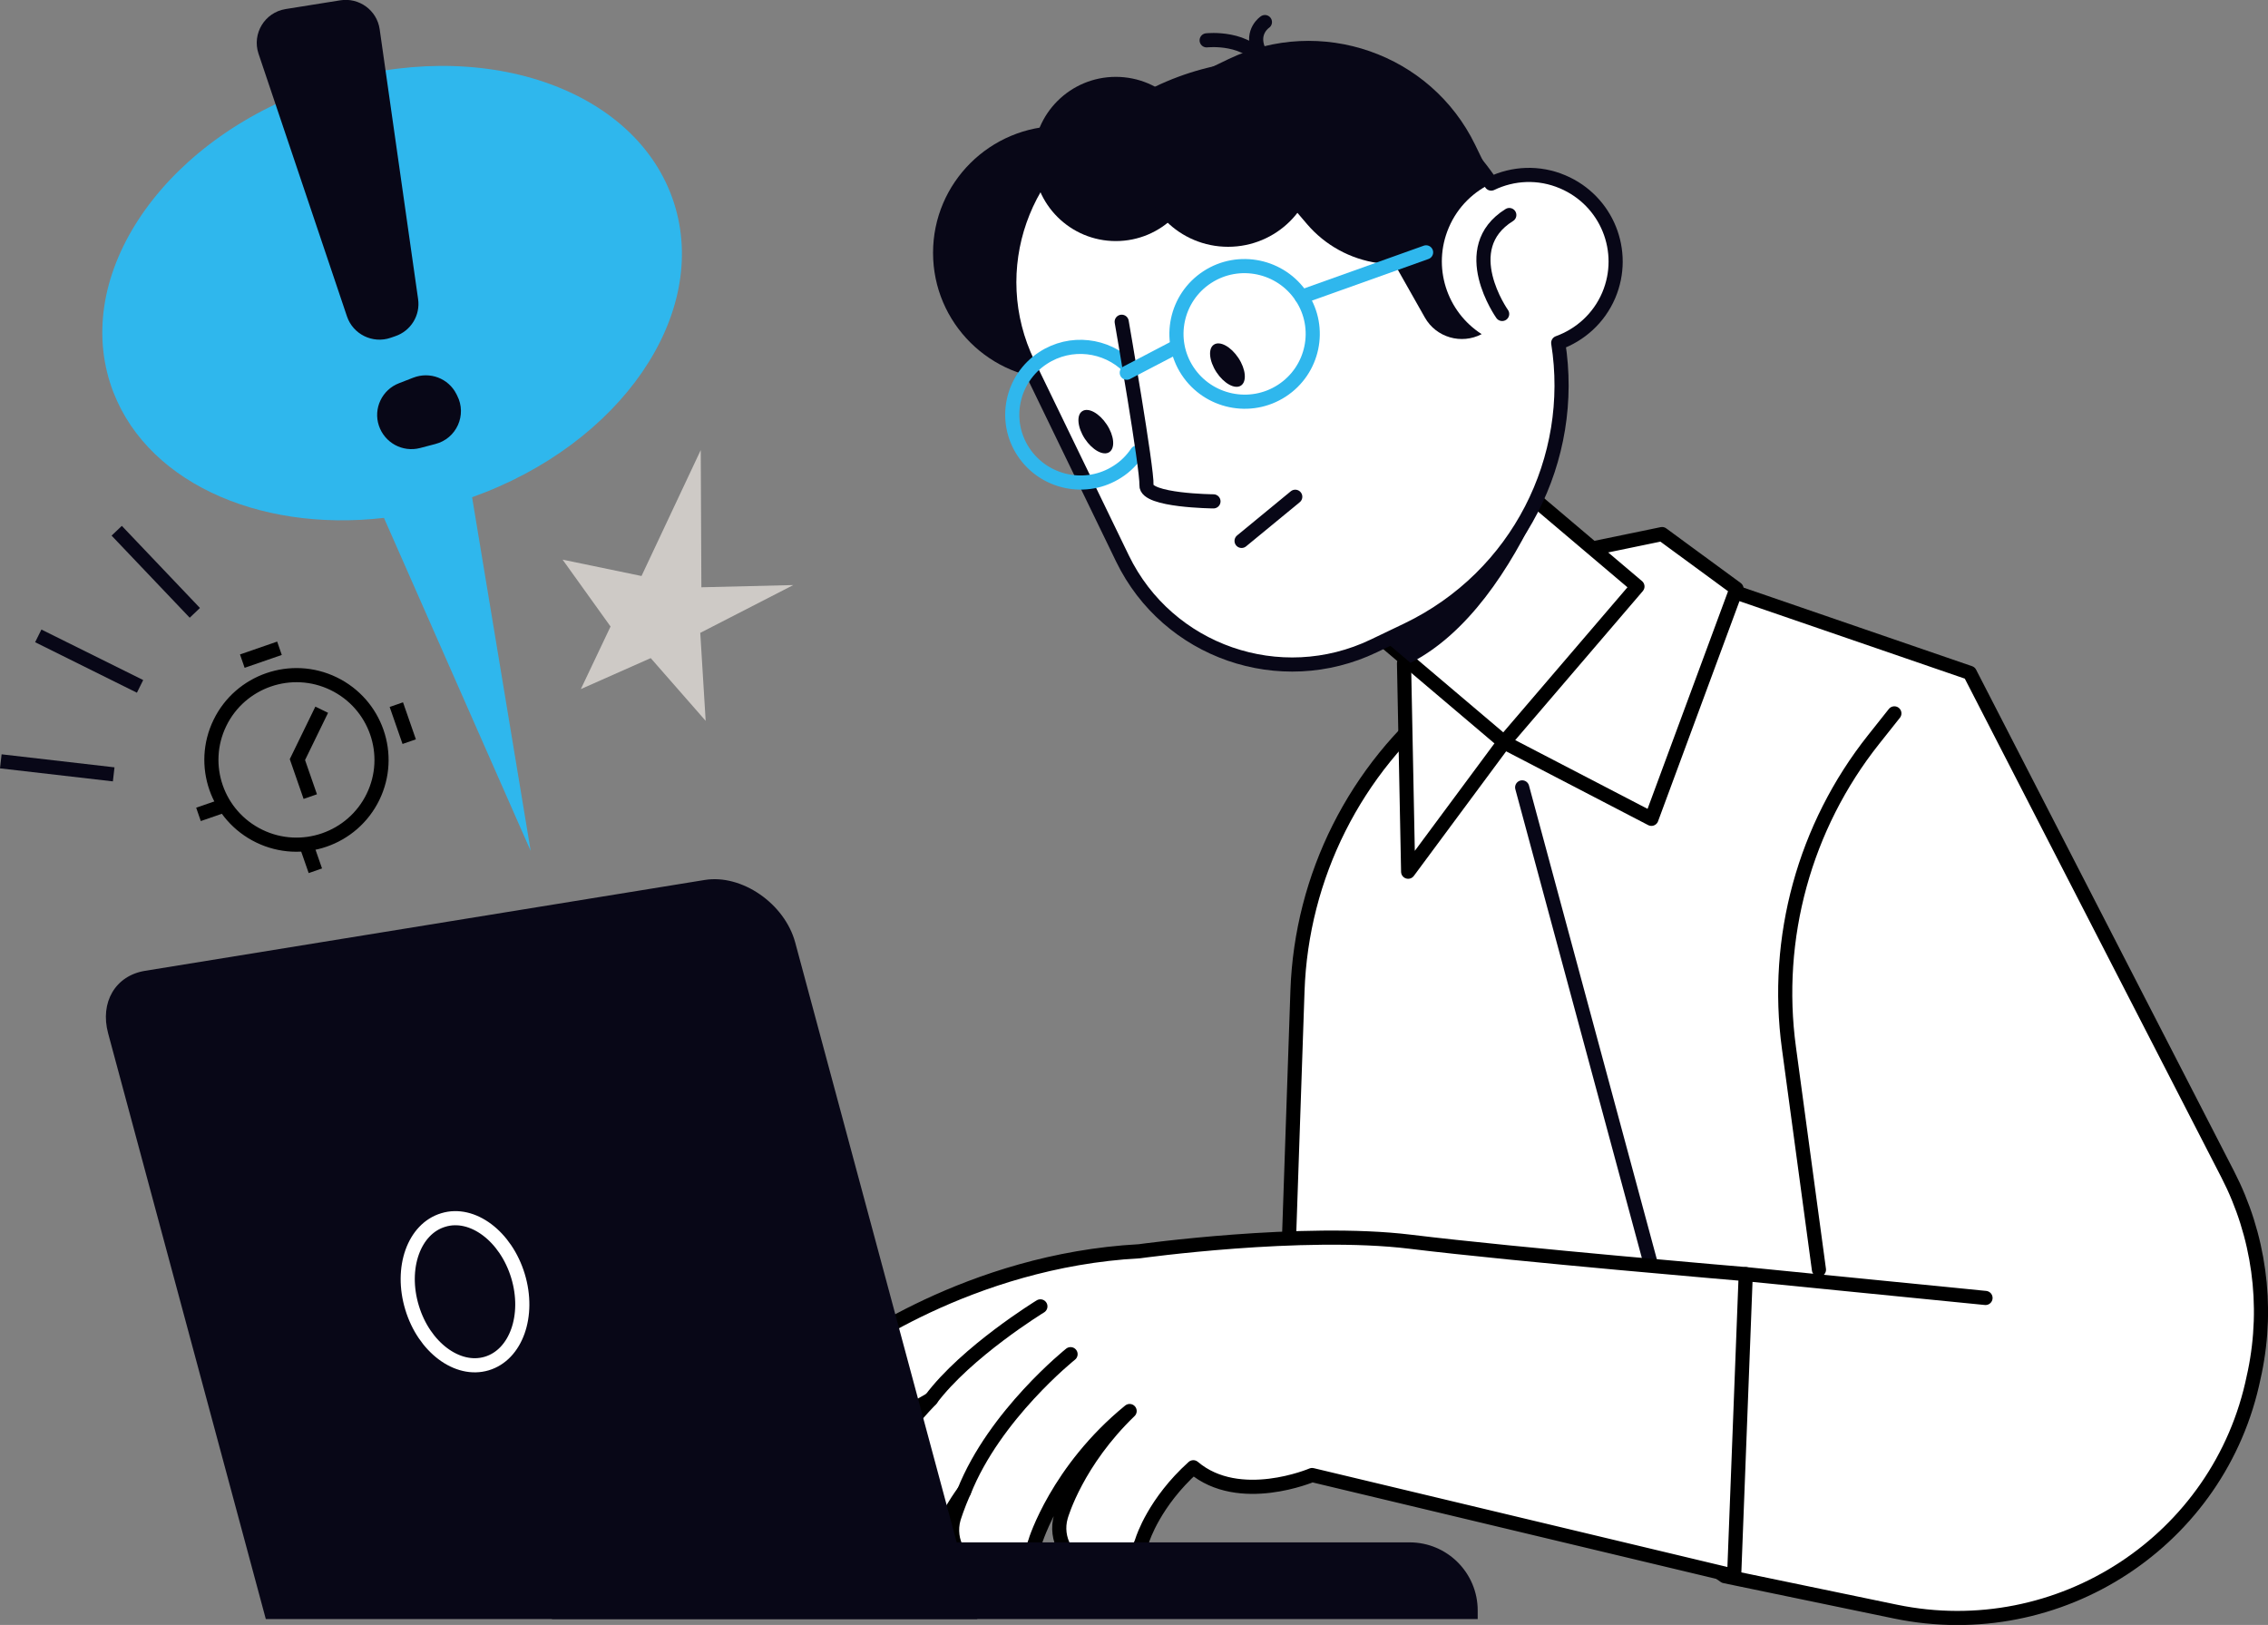
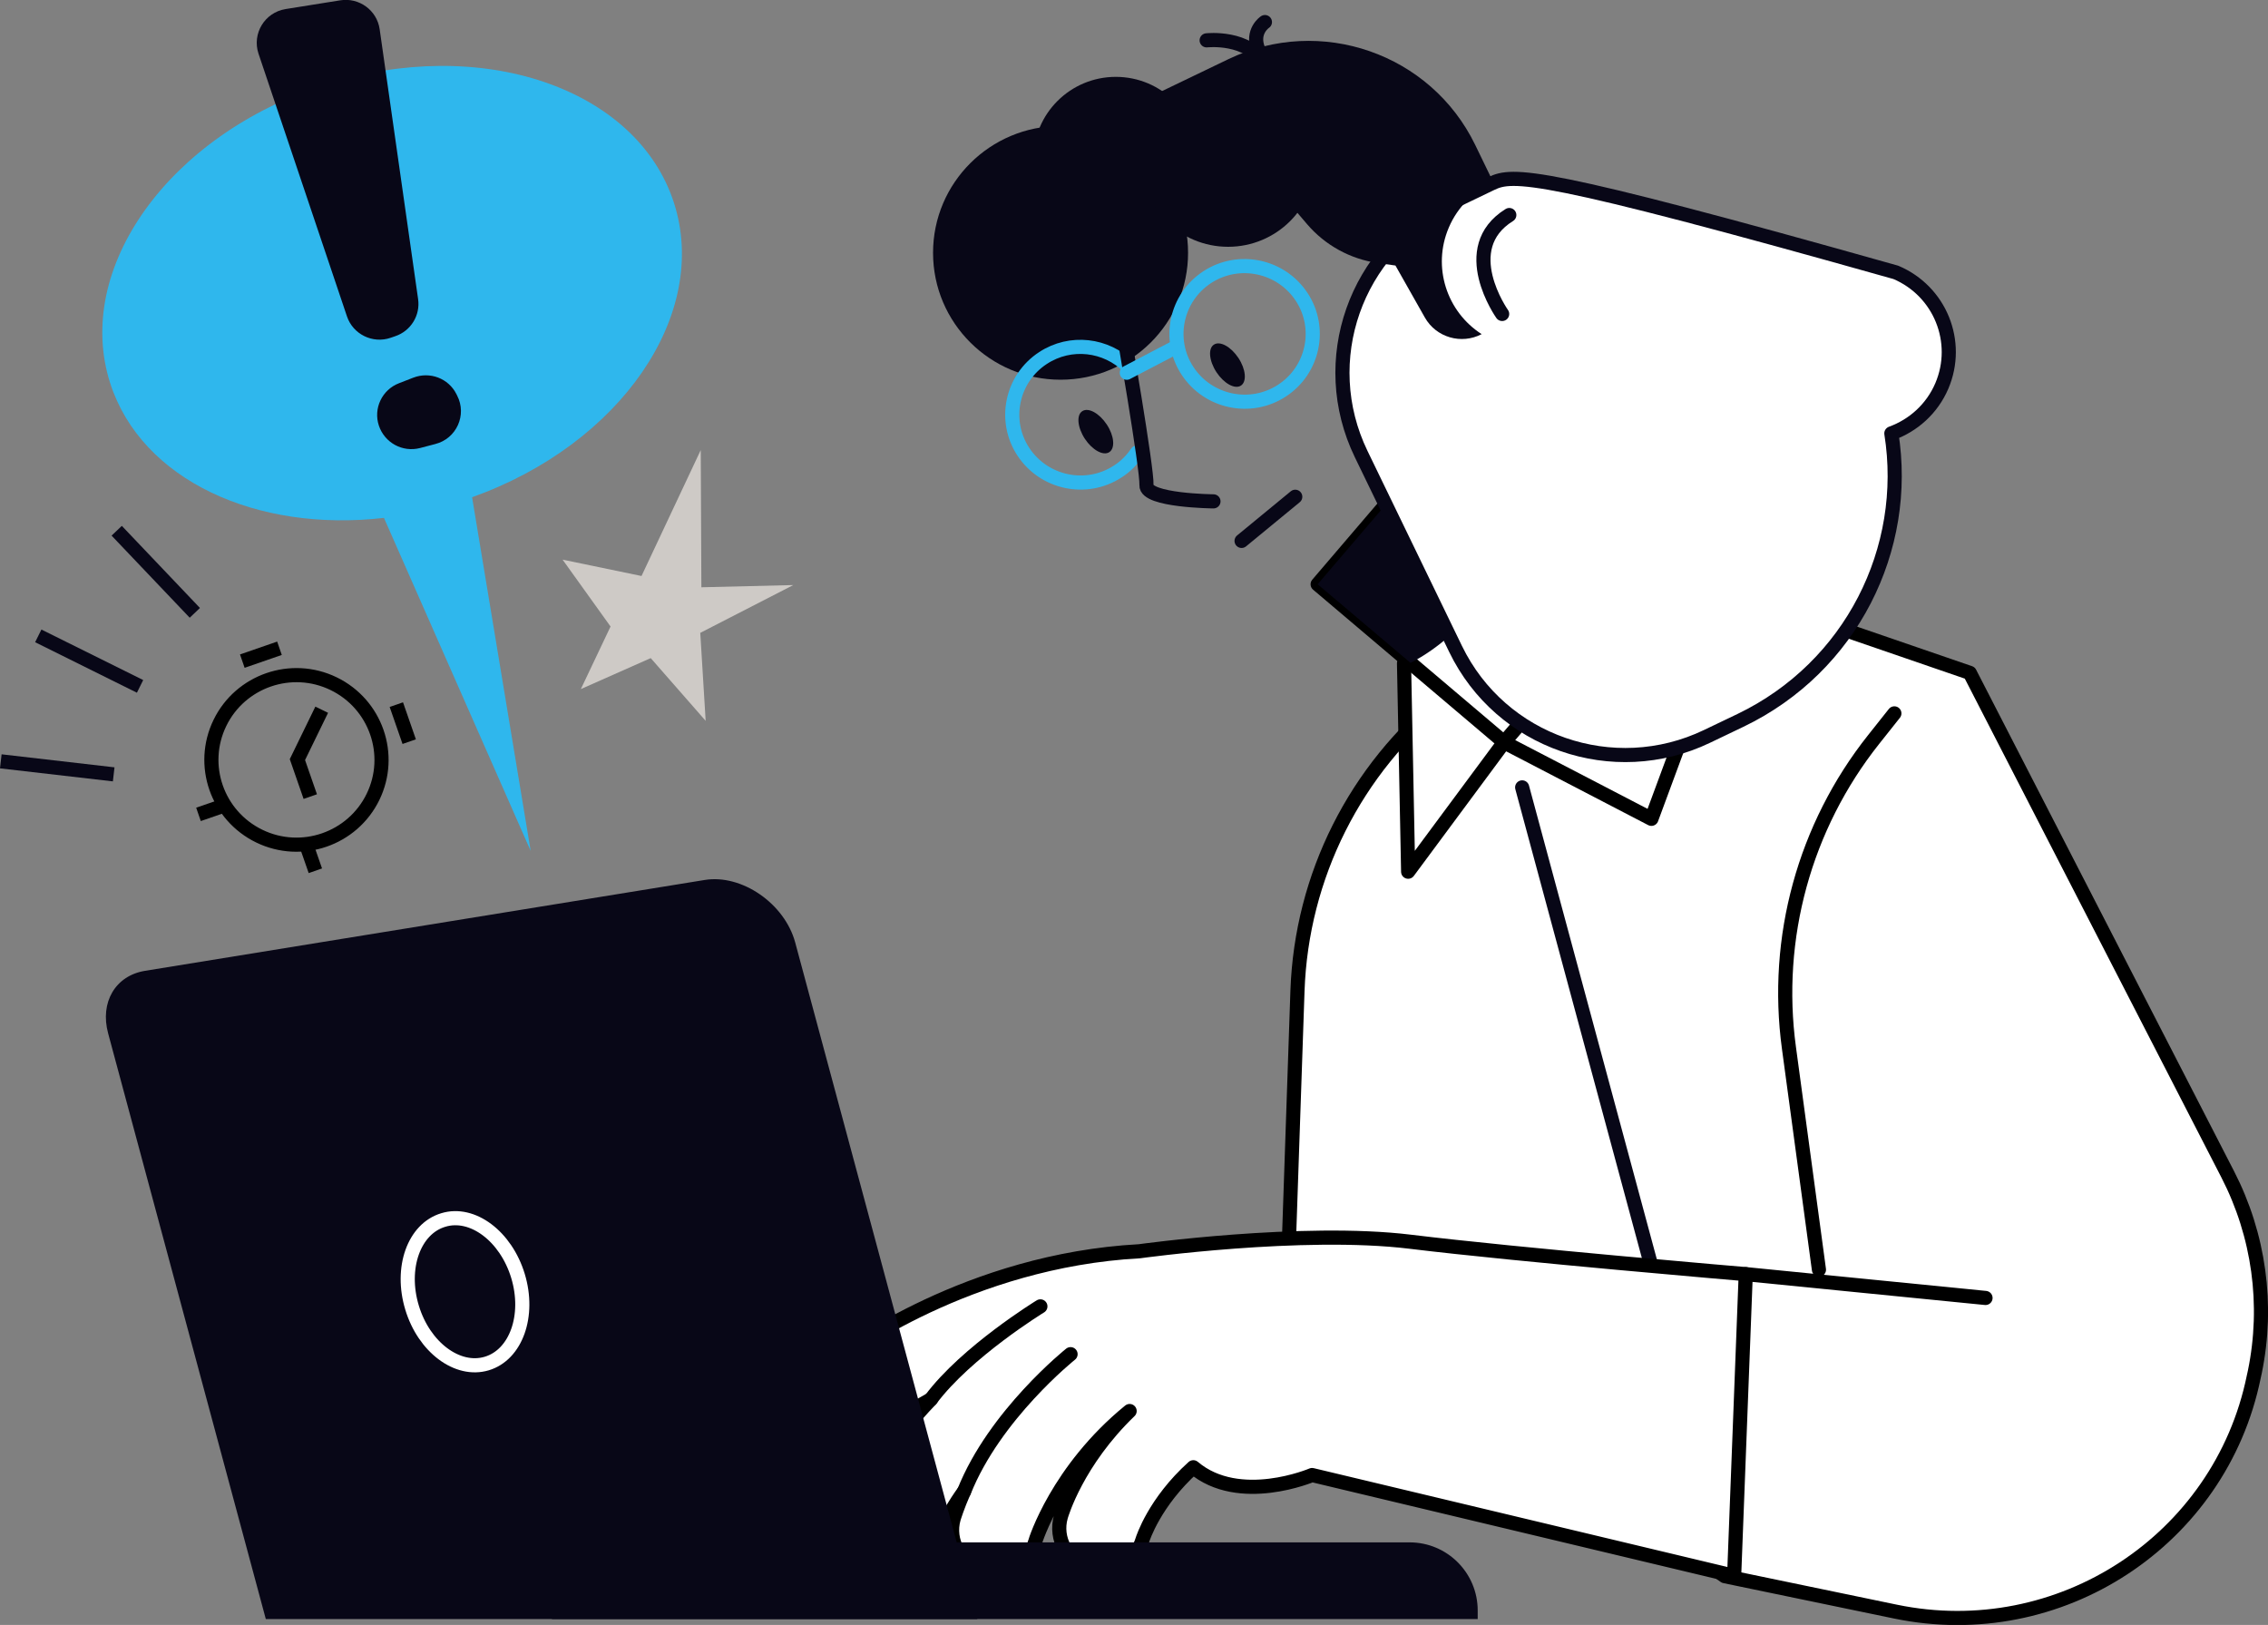
<svg xmlns="http://www.w3.org/2000/svg" version="1.1" x="0px" y="0px" viewBox="0 0 1428.3 1023.2" style="enable-background:new 0 0 1428.3 1023.2;" xml:space="preserve">
  <rect x="0" y="0" width="1428.3" height="1023.2" fill="#808080" stroke="none" />
  <style type="text/css">
	.st0{display:none;}
	.st1{display:inline;}
	.st2{fill:#F6F3E4;}
	.st3{fill:#080717;}
	.st4{fill:#FFFFFF;}
	.st5{fill:#FFFFFF;stroke:#080717;stroke-width:8.902;stroke-linecap:round;stroke-linejoin:round;stroke-miterlimit:10;}
	.st6{fill:none;stroke:#080717;stroke-width:8.902;stroke-linecap:round;stroke-linejoin:round;stroke-miterlimit:10;}
	.st7{fill:#CECAC6;}
	.st8{fill:none;stroke:#1D1D1B;stroke-width:8.902;}
	.st9{fill:#2FB7ED;}
	.st10{fill:none;stroke:#282D33;stroke-width:8.902;}
	.st11{fill:none;stroke:#1D1D1B;stroke-width:8.902;stroke-miterlimit:10;}
	.st12{fill:#1D1D1B;}
	.st13{fill:none;stroke:#080717;stroke-width:8.902;}
	.st14{fill:#282D33;}
	.st15{enable-background:new    ;}
	.st16{fill:none;stroke:#080717;stroke-width:8.902;stroke-linecap:round;}
	.st17{fill:none;stroke:#080717;stroke-width:8.902;stroke-linecap:round;stroke-linejoin:bevel;}
	.st18{fill:none;stroke:#000000;stroke-width:8.902;}
	.st19{fill:none;stroke:#000000;stroke-width:8.902;stroke-miterlimit:10;}
	.st20{fill:none;stroke:#080717;stroke-width:8.902;stroke-miterlimit:10;}
	.st21{fill:none;stroke:#080717;stroke-width:8.902;stroke-miterlimit:10;stroke-dasharray:9.074,9.074;}
	.st22{fill:#CCCCCC;}
	.st23{fill:#080717;stroke:#080717;stroke-width:8.902;stroke-linecap:round;stroke-linejoin:round;stroke-miterlimit:10;}
	.st24{fill:none;stroke:#FFFFFF;stroke-width:8.902;stroke-miterlimit:10;}
	.st25{fill:none;stroke:#000000;stroke-width:8.902;stroke-linecap:round;stroke-linejoin:round;stroke-miterlimit:10;}
	.st26{fill:none;stroke:#FFFFFF;stroke-width:8.902;}
	.st27{fill:#FFBF0D;}
	.st28{fill:#FFFFFF;stroke:#000000;stroke-width:8.902;stroke-linecap:round;stroke-linejoin:round;stroke-miterlimit:10;}
	.st29{fill:#FFFFFF;stroke:#000000;stroke-width:8.902;stroke-miterlimit:10;}
	.st30{fill:none;stroke:#000000;stroke-width:8.902;stroke-linejoin:round;stroke-miterlimit:10;}
	.st31{clip-path:url(#SVGID_2_);}
	.st32{fill:none;stroke:#0B0B16;stroke-width:8.902;stroke-linecap:round;stroke-linejoin:round;stroke-miterlimit:10;}
	.st33{fill:none;stroke:#080717;stroke-width:8.342;}
	.st34{fill:none;stroke:#282D33;stroke-width:10.813;}
	.st35{fill:none;stroke:#1D1D1B;stroke-width:10.813;}
	.st36{fill:#FFFFFF;stroke:#080717;stroke-width:8.342;stroke-linecap:round;stroke-linejoin:round;stroke-miterlimit:10;}
	.st37{fill:none;stroke:#080717;stroke-width:8.342;stroke-linecap:round;stroke-linejoin:round;stroke-miterlimit:10;}
	.st38{fill:none;stroke:#080717;stroke-width:8.163;stroke-linecap:round;stroke-linejoin:round;stroke-miterlimit:10;}
	.st39{fill:none;stroke:#2FB7ED;stroke-width:8.342;stroke-miterlimit:10;}
	.st40{fill:none;stroke:#080717;stroke-width:25.148;}
	.st41{fill:none;stroke:#080717;stroke-width:8.342;stroke-miterlimit:10;}
	.st42{fill:none;stroke:#080717;stroke-width:8.342;stroke-miterlimit:10;stroke-dasharray:8.391,8.391;}
	.st43{fill:none;stroke:#2FB7ED;stroke-width:8.902;stroke-linecap:round;stroke-linejoin:round;stroke-miterlimit:10;}
	.st44{fill:none;stroke:#FFFFFF;stroke-width:8.902;stroke-linecap:round;stroke-linejoin:round;stroke-miterlimit:10;}
	.st45{fill:none;stroke:#CECAC6;stroke-width:8.902;stroke-miterlimit:10;}
	.st46{fill:none;stroke:#CECAC6;stroke-width:8.902;}
	.st47{fill:none;stroke:#CECAC6;stroke-width:8.902;stroke-linecap:round;stroke-linejoin:round;stroke-miterlimit:10;}
	.st48{fill:#FFFFFF;stroke:#000000;stroke-width:9.722;stroke-linecap:round;stroke-linejoin:round;stroke-miterlimit:10;}
	.st49{fill:none;stroke:#000000;stroke-width:9.722;stroke-linecap:round;stroke-linejoin:round;stroke-miterlimit:10;}
	.st50{fill:none;stroke:#080717;stroke-width:31.156;}
	.st51{fill:#FFFFFF;stroke:#000000;stroke-width:9.089;stroke-linecap:round;stroke-linejoin:round;stroke-miterlimit:10;}
	.st52{fill:none;stroke:#000000;stroke-width:9.089;stroke-linecap:round;stroke-linejoin:round;stroke-miterlimit:10;}
	.st53{fill:none;stroke:#000000;stroke-width:9.089;}
	.st54{fill:none;stroke:#000000;stroke-width:32.939;stroke-linejoin:round;stroke-miterlimit:10;}
	.st55{stroke:#000000;stroke-width:8.902;}
	.st56{fill:#FFFFFF;stroke:#000000;stroke-width:8.902;}
	.st57{fill:#FFFFFF;stroke:#080717;stroke-width:9.089;stroke-linecap:round;stroke-linejoin:round;stroke-miterlimit:10;}
	.st58{fill:#1D1D1B;stroke:#080717;stroke-width:8.902;stroke-linecap:round;stroke-linejoin:round;stroke-miterlimit:10;}
	.st59{fill:#2FB7ED;stroke:#080717;stroke-width:17.803;stroke-linecap:round;stroke-linejoin:round;stroke-miterlimit:10;}
	.st60{fill:#FFFFFF;stroke:#080717;stroke-width:6.774;stroke-linecap:round;stroke-linejoin:round;stroke-miterlimit:10;}
	.st61{fill:none;stroke:#080717;stroke-width:6.774;stroke-linecap:round;stroke-linejoin:round;stroke-miterlimit:10;}
	.st62{fill:#2FB7ED;stroke:#080717;stroke-width:6.774;stroke-linecap:round;stroke-linejoin:round;stroke-miterlimit:10;}
	.st63{fill:none;stroke:#000000;stroke-width:37.255;stroke-linejoin:round;stroke-miterlimit:10;}
	.st64{fill:none;stroke:#282D33;stroke-width:6.743;}
	.st65{fill:none;stroke:#282D33;stroke-width:7.07;}
	.st66{fill:none;stroke:#FFFFFF;stroke-width:6.177;}
	.st67{fill:none;stroke:#2FB7ED;stroke-width:8.902;stroke-miterlimit:10;}
	.st68{fill:none;stroke:#080717;stroke-width:8.902;stroke-miterlimit:10;stroke-dasharray:9.108,9.108;}
	.st69{fill:#FFFFFF;stroke:#080717;stroke-width:9.133;stroke-linecap:round;stroke-linejoin:round;stroke-miterlimit:10;}
	.st70{fill:none;stroke:#080717;stroke-width:9.133;stroke-linecap:round;stroke-linejoin:round;stroke-miterlimit:10;}
	.st71{fill:none;stroke:#080717;stroke-width:9.28;stroke-linecap:round;stroke-linejoin:round;stroke-miterlimit:10;}
	.st72{fill:#FFFFFF;stroke:#000000;stroke-width:6.864;stroke-linecap:round;stroke-linejoin:round;stroke-miterlimit:10;}
	.st73{fill:none;stroke:#080717;stroke-width:6.864;stroke-linecap:round;stroke-linejoin:round;stroke-miterlimit:10;}
	.st74{fill:#FFFFFF;stroke:#1F4142;stroke-width:8.902;stroke-linecap:round;stroke-linejoin:round;stroke-miterlimit:10;}
	.st75{fill:#FFFFFF;stroke:#080717;stroke-width:8.902;stroke-miterlimit:10;}
	.st76{fill:none;stroke:#2FB7ED;stroke-width:8.902;}
	.st77{fill:none;stroke:#080717;stroke-width:8.902;stroke-miterlimit:10;stroke-dasharray:9.053,9.053;}
	.st78{fill:#FFFFFF;stroke:#080717;stroke-width:8.912;stroke-linecap:round;stroke-linejoin:round;stroke-miterlimit:10;}
	.st79{fill:none;stroke:#080717;stroke-width:8.912;stroke-linecap:round;stroke-linejoin:round;stroke-miterlimit:10;}
	.st80{fill:none;stroke:#080717;stroke-width:8.902;stroke-linejoin:round;stroke-miterlimit:10;}
	.st81{fill:#FFFFFF;stroke:#080717;stroke-width:8.902;stroke-linejoin:round;stroke-miterlimit:10;}
	.st82{fill:#FFFFFF;stroke:#080717;stroke-width:8.22;stroke-linecap:round;stroke-linejoin:round;stroke-miterlimit:10;}
	.st83{fill:none;stroke:#080717;stroke-width:8.22;stroke-linecap:round;stroke-linejoin:round;stroke-miterlimit:10;}
	.st84{fill:none;stroke:#2FB7ED;stroke-width:8.22;stroke-linecap:round;stroke-linejoin:round;stroke-miterlimit:10;}
	.st85{fill:none;stroke:#080717;stroke-width:10.187;stroke-linecap:round;stroke-linejoin:round;stroke-miterlimit:10;}
	.st86{fill:none;stroke:#080717;stroke-width:8.711;stroke-linecap:round;stroke-linejoin:round;stroke-miterlimit:10;}
</style>
  <g id="Layer_3">
</g>
  <g id="Layer_4" class="st0">
    <g class="st1">
      <rect x="1148.1" y="1009.1" class="st2" width="302.9" height="234.1" />
    </g>
  </g>
  <g id="Layer_1">
</g>
  <g id="Layer_2">
    <g>
      <g>
        <path class="st28" d="M1086.2,992.5l107.5,22.3c103.3,21.4,204.5-44.8,225.6-147.7l0.7-3.2c8.7-42.2,2.7-86.1-17.1-124.5     l-162.4-315.7l-217.6-74.8L910.1,439c-56.6,45.2-90.5,112.8-93,184.9l-6,175.7L1086.2,992.5z" />
        <line class="st6" x1="958.6" y1="495.8" x2="1073.4" y2="921.1" />
        <g>
          <path class="st28" d="M1099.4,802.3c0,0-143.4-12.1-211.2-20.4c-67.8-8.3-170.7,6-170.7,6c-107.6,5.8-185.4,64-188.6,66.5      c-11.7,8.9-14,25.5-5,37.2c8.9,11.7,25.7,14,37.4,5.1c0.2-0.2,9.3-6.9,25-15.6c-25.1,26-36.3,48.8-37.1,50.5      c-6.3,13.2-0.7,28.9,12.5,35.3c9.4,4.5,20.1,3,27.9-2.9c3.2-2.4,5.9-5.6,7.8-9.5c0.1-0.2,3.2-6.3,9.7-15.4      c-4.3,9.8-6.2,16.2-6.5,17.1c-4,14.1,4.2,28.7,18.3,32.7c8.4,2.4,17.1,0.5,23.6-4.4c4.4-3.3,7.8-8,9.4-13.6      c0.1-0.5,14-45.3,59.5-82.4c-33,31.8-42.8,64.7-43.3,66.5c-4,14,4.1,28.5,18.2,32.6c8.5,2.5,17.2,0.6,23.7-4.4      c4.3-3.3,7.7-7.9,9.4-13.4c0.4-1.2,7.6-23.8,32.1-45.9c28.9,24.5,74.8,4.9,74.8,4.9l265.8,63.5L1099.4,802.3z" />
          <path class="st28" d="M655.2,822.6c0,0-46.6,28.5-69.1,58.7" />
          <path class="st28" d="M674.2,852.7c0,0-47.9,38.2-67.1,86.6" />
        </g>
        <path class="st3" d="M167.4,1019.5h448.1l-114.7-426c-6.6-24.5-33.6-43.2-57-39.4L91.4,611.3c-18.7,3-28.6,19.8-23.3,39.4     L167.4,1019.5z" />
        <path class="st3" d="M930.6,1019.5H347.6v-48.3h540.1c23.7,0,42.9,19.2,42.9,42.9V1019.5z" />
        <line class="st28" x1="1250.4" y1="817.3" x2="1099.4" y2="802.3" />
        <path class="st28" d="M1193,449.2l-13.1,16.5c-43.5,54.8-62.7,124.9-53.3,194.1l18.9,139.7" />
        <path class="st24" d="M326.2,803.4c7.6,25-1.2,49.7-19.7,55.2c-18.4,5.5-39.5-10.3-47-35.2c-7.6-25,1.2-49.7,19.7-55.2     C297.5,762.6,318.6,778.4,326.2,803.4z" />
      </g>
      <g>
        <polyline class="st28" points="1005.1,344.9 1046.7,336.3 1093.6,370.7 1040,515.6 947.2,467.4 886.8,548.9 884.2,417.7    " />
        <polygon class="st28" points="1031.2,369.3 947.2,467.4 829.8,367.9 913.7,269.8    " />
        <path class="st3" d="M913.7,269.8l-83.9,98.1l58.5,49.5c35.8-18.3,62.6-58.6,81.7-100L913.7,269.8z" />
        <g>
          <ellipse class="st3" cx="667.9" cy="159.2" rx="80.3" ry="79.9" />
-           <path class="st5" d="M939.1,115.6c-45.1-67.4-134.4-93.2-209.8-57l-26.6,12.8c-59,28.3-83.7,98.8-55.3,157.5l59.5,122.8      c28.5,58.7,99.3,83.3,158.3,55l21.1-10.1c69.9-33.6,106.6-108.1,95-180.7c13.8-5,25.6-15.4,31.8-29.9      c11.8-27.7-1.1-59.7-29-71.5C969.1,108.1,952.8,109,939.1,115.6z" />
+           <path class="st5" d="M939.1,115.6l-26.6,12.8c-59,28.3-83.7,98.8-55.3,157.5l59.5,122.8      c28.5,58.7,99.3,83.3,158.3,55l21.1-10.1c69.9-33.6,106.6-108.1,95-180.7c13.8-5,25.6-15.4,31.8-29.9      c11.8-27.7-1.1-59.7-29-71.5C969.1,108.1,952.8,109,939.1,115.6z" />
          <path class="st6" d="M946,197.7c0,0-29.3-41.3,4.5-62.3" />
          <path class="st6" d="M796.3,40.8c-9.7-18.4-36.4-15.4-36.4-15.4" />
          <path class="st6" d="M796.6,13.9c0,0-8.8,5.8-4.2,17.3" />
          <path class="st3" d="M804.6,118.7c-23.5-30.1-58.4-46.8-96.4-50l65.5-31.5C831.6,9.5,901.1,33.7,929,91.2l11.5,23.7      c-12.2,5.4-22.5,15.2-28.1,28.4c-10.6,24.8-1.3,53,20.7,67.1c-12.8,6.7-28.7,2.1-35.8-10.5l-18.5-32.7l-11.2-1.6      c-17.3-2.5-33.1-11.2-44.4-24.4l-15.2-17.8C806.9,121.8,805.8,120.2,804.6,118.7z" />
          <ellipse class="st3" cx="702.7" cy="100.1" rx="51.9" ry="51.7" />
          <ellipse class="st3" cx="773.4" cy="100.6" rx="55.1" ry="54.8" />
        </g>
      </g>
      <path class="st9" d="M424.4,127.6c-23.5-72.5-122-105.7-220-74.2C106.4,84.9,46,169.2,69.5,241.6c19.7,60.6,91.9,93.8,172.3,84.5    l92.4,209.7l-36.9-222.7C390.7,279.8,447.2,198.1,424.4,127.6z" />
      <g>
        <path class="st3" d="M248.9,211.7l-2.9,1c-11.3,3.9-23.7-2.2-27.5-13.5L162.8,33.8c-4.2-12.6,3.9-26,17.1-28.1l34.4-5.5     c11.9-1.9,23.1,6.3,24.8,18.2l24.2,169.9C264.8,198.6,258.7,208.4,248.9,211.7z" />
        <path class="st3" d="M274.1,279.6l-9.5,2.5c-11.1,2.9-22.4-3.3-26-14.1l0,0c-3.6-10.8,2-22.6,12.7-26.7l9-3.5     c10.4-4,22.1,0.4,27.1,10.3l0.5,1C294.2,261.3,287.5,276.2,274.1,279.6z" />
      </g>
      <polygon class="st7" points="354.3,352.4 404,362.7 441.3,283.4 441.7,369.8 499.6,368.4 441,398.5 444.4,453.9 409.8,414.4     365.8,433.9 384.5,394.5   " />
      <g>
        <path class="st19" d="M234.9,501.8c-12.9,26.5-45,37.6-71.6,24.7c-26.6-12.9-37.7-44.8-24.8-71.3c12.9-26.5,45-37.6,71.6-24.7     S247.8,475.3,234.9,501.8z" />
        <polyline class="st19" points="202.6,446.9 187.3,478.3 195.4,501.6    " />
        <line class="st19" x1="152.6" y1="416.3" x2="176" y2="408.2" />
        <line class="st19" x1="257.7" y1="467" x2="249.6" y2="443.7" />
        <line class="st19" x1="140.6" y1="507.4" x2="125" y2="512.8" />
        <line class="st19" x1="193.2" y1="532.8" x2="198.6" y2="548.3" />
      </g>
      <g>
        <g>
          <g>
            <line class="st13" x1="88.2" y1="432.2" x2="24.1" y2="400.4" />
          </g>
          <g>
            <line class="st13" x1="71.6" y1="487.6" x2="0.5" y2="479.4" />
          </g>
          <g>
            <line class="st13" x1="122.7" y1="385.9" x2="73.5" y2="334.2" />
          </g>
        </g>
      </g>
      <g>
        <path class="st43" d="M747.9,233.6c13,19.7,39.6,25.3,59.4,12.4c19.8-12.9,25.4-39.4,12.4-59.1c-13-19.7-39.6-25.3-59.4-12.4     C740.5,187.4,734.9,213.9,747.9,233.6z" />
        <line class="st6" x1="815.7" y1="312.8" x2="781.9" y2="340.6" />
        <path class="st3" d="M766.1,234.4c4.7,7.1,11.6,10.9,15.4,8.4c3.8-2.5,3.1-10.3-1.6-17.4c-4.7-7.1-11.6-10.9-15.4-8.4     C760.7,219.4,761.4,227.2,766.1,234.4z" />
        <path class="st3" d="M683.2,276.3c4.7,7.1,11.6,10.9,15.4,8.4c3.8-2.5,3.1-10.3-1.6-17.4c-4.7-7.1-11.6-10.9-15.4-8.4     C677.8,261.3,678.5,269.1,683.2,276.3z" />
-         <line class="st43" x1="898.1" y1="158.9" x2="819.7" y2="186.9" />
        <path class="st43" d="M710.8,231c-14.1-14.1-36.6-16.9-53.9-5.6c-19.8,12.9-25.4,39.4-12.4,59.1c13,19.7,39.6,25.3,59.4,12.4     c5-3.2,9-7.3,12.1-11.9" />
        <path class="st6" d="M706.4,202.6c0,0,16.2,93.1,15.6,102.9c-0.6,9.8,42.2,10.2,42.2,10.2" />
        <line class="st43" x1="740.8" y1="218.4" x2="709.6" y2="234.7" />
      </g>
    </g>
  </g>
</svg>